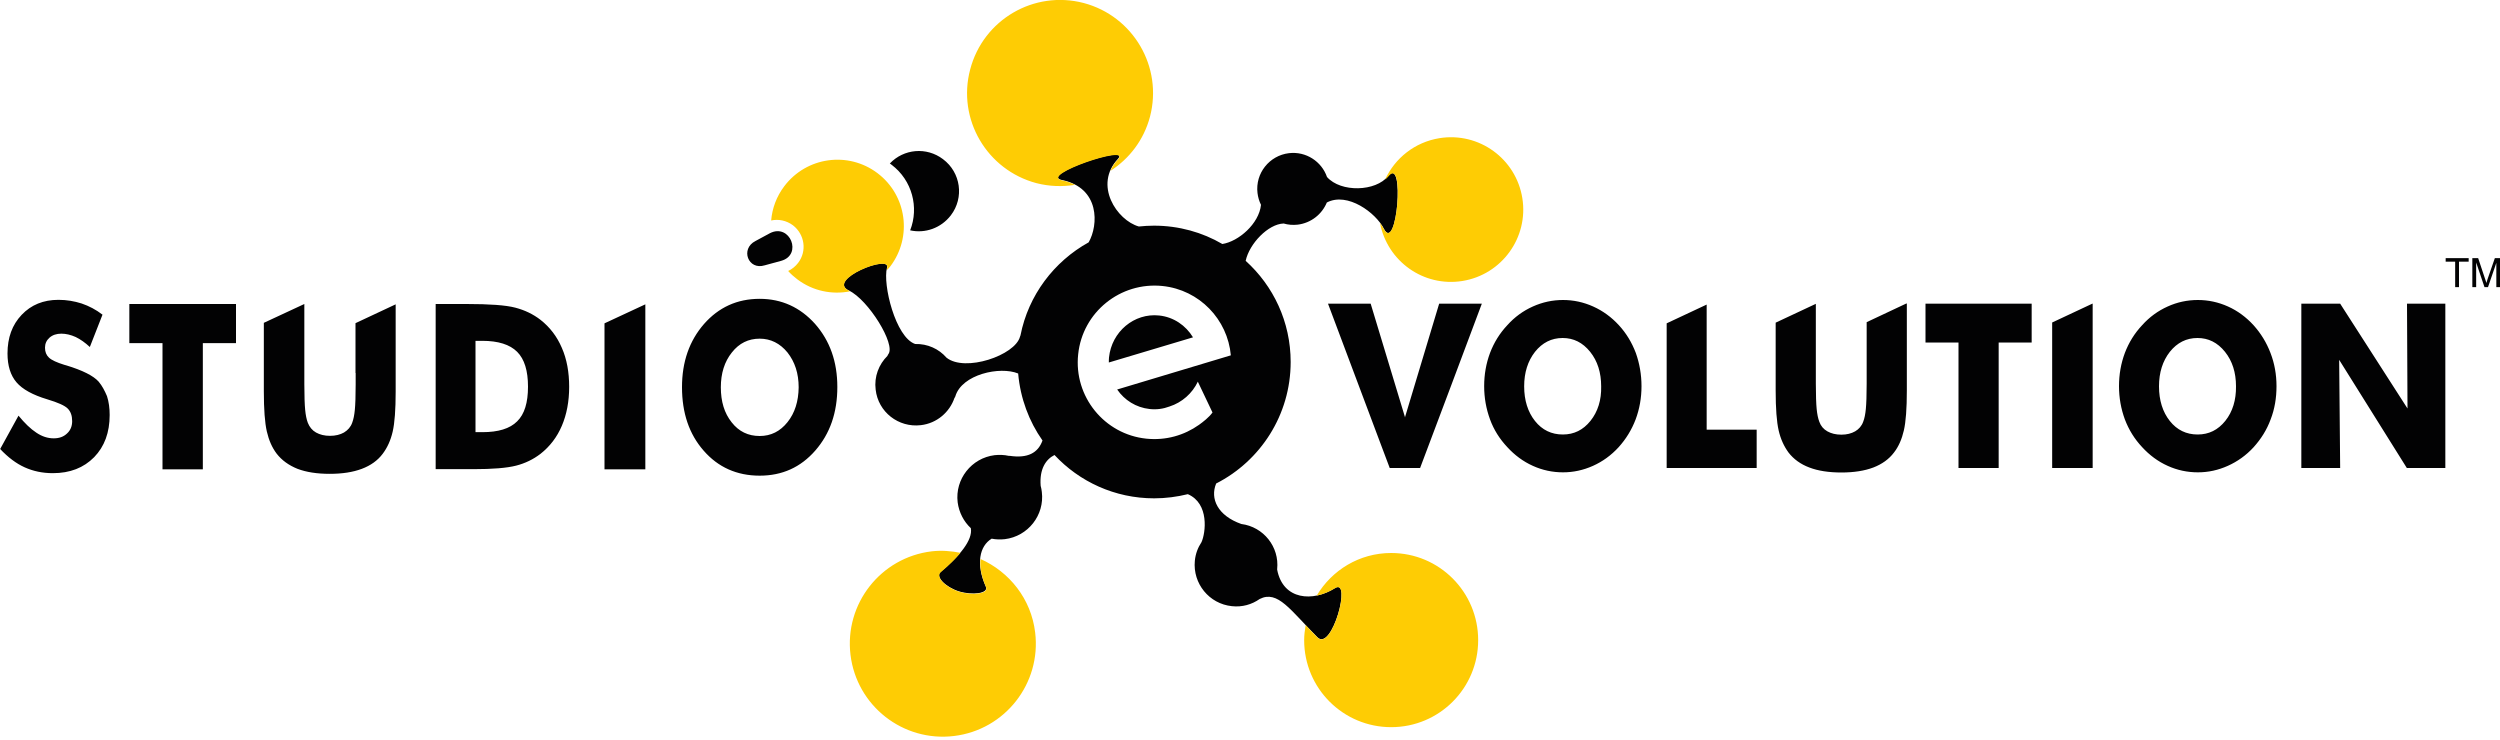
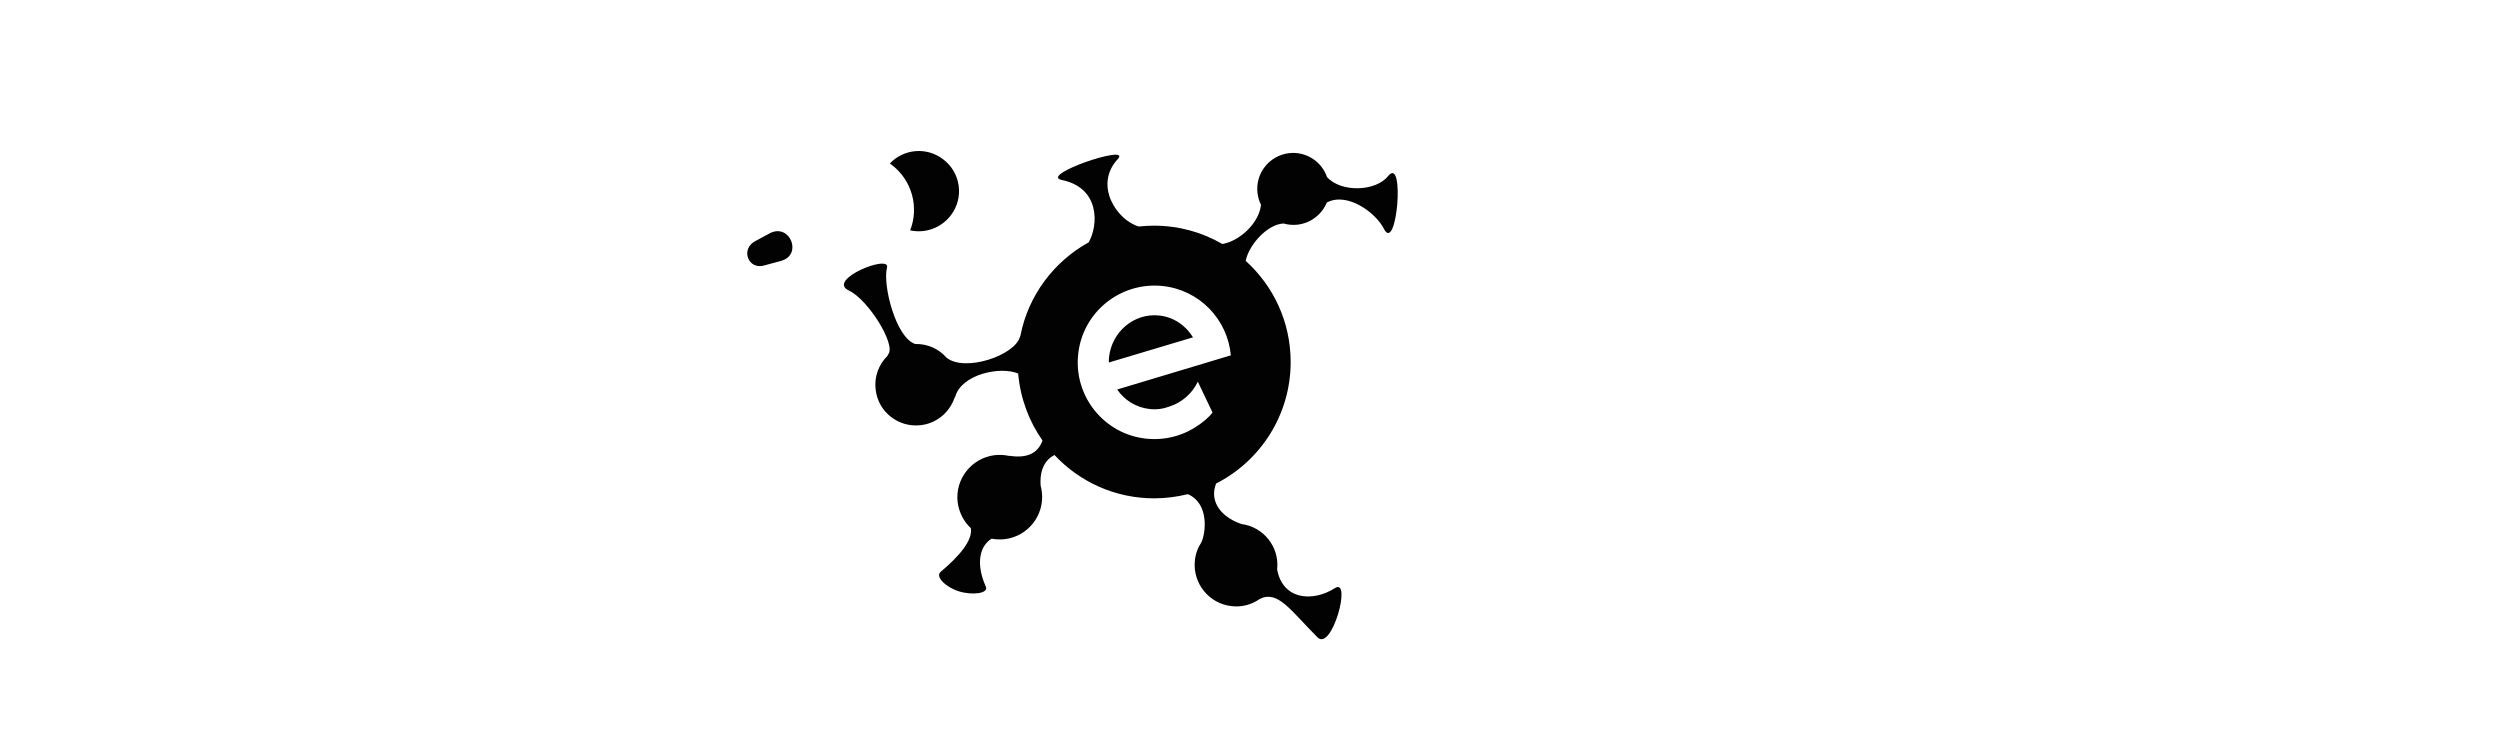
<svg xmlns="http://www.w3.org/2000/svg" width="260" height="77" viewBox="0 0 260 77" fill="none">
  <g clip-path="url(#clip0_475_50)">
    <path d="M124.072 35.083L115.319 37.7C115.319 37.527 115.319 37.353 115.336 37.18C115.613 34.493 117.953 32.535 120.553 32.812C122.061 32.968 123.327 33.852 124.072 35.083ZM80.08 24.249L78.572 25.064C76.96 25.879 77.809 28.132 79.525 27.595L81.241 27.127C83.495 26.503 82.16 23.192 80.08 24.249ZM94.657 23.955C96.2 24.301 97.864 23.729 98.887 22.395C100.291 20.557 99.927 17.94 98.072 16.553C96.356 15.253 93.981 15.479 92.543 17.004C92.612 17.056 92.681 17.091 92.733 17.143C94.865 18.755 95.593 21.563 94.657 23.955ZM143.919 23.781C143.087 22.135 140.14 19.933 137.991 21.06C137.488 22.273 136.361 23.192 134.957 23.365C134.455 23.417 133.969 23.383 133.501 23.244C131.889 23.296 129.931 25.341 129.549 27.127C132.427 29.727 134.229 33.471 134.229 37.648C134.229 43.16 131.075 47.944 126.481 50.284C125.823 51.861 126.637 53.629 129.099 54.496C131.404 54.791 133.068 56.871 132.825 59.193V59.245C133.432 62.435 136.569 62.608 138.823 61.169C140.625 60.008 138.528 67.791 137.02 66.283C134.195 63.457 132.895 61.343 131.005 62.296C130.191 62.868 129.185 63.163 128.111 63.041C125.753 62.799 124.037 60.684 124.263 58.327C124.332 57.599 124.575 56.957 124.956 56.385C125.389 55.432 125.788 52.364 123.535 51.393C122.408 51.671 121.229 51.827 120.033 51.827C115.943 51.827 112.251 50.093 109.668 47.32C108.767 47.771 108.091 48.776 108.229 50.527C108.281 50.735 108.333 50.943 108.351 51.168C108.645 53.577 106.912 55.779 104.503 56.073C104.035 56.125 103.567 56.108 103.133 56.021C101.868 56.784 101.469 58.656 102.527 61.013C102.839 61.724 101.123 61.932 99.719 61.499C98.315 61.048 97.24 59.956 97.829 59.471C99.753 57.859 101.192 56.177 100.967 54.929C100.239 54.253 99.736 53.3 99.597 52.243C99.303 49.833 101.036 47.632 103.445 47.337C103.948 47.285 104.433 47.303 104.901 47.407C104.936 47.407 104.971 47.407 105.005 47.407C106.877 47.684 107.952 47.112 108.42 45.812C107.016 43.819 106.115 41.427 105.889 38.844C104 38.064 100.031 38.931 99.355 41.219C99.337 41.305 99.303 41.34 99.268 41.375C98.765 42.865 97.431 44.027 95.767 44.217C93.444 44.495 91.329 42.848 91.069 40.525C90.896 39.173 91.399 37.891 92.3 37.007C92.3 36.955 92.335 36.92 92.387 36.833C93.184 35.828 90.307 31.165 88.279 30.212C85.887 29.085 92.664 26.381 92.248 27.837C91.78 29.571 93.132 35.083 95.177 35.776C96.46 35.741 97.639 36.279 98.436 37.197C100.36 38.74 105.577 36.955 106.08 35.013C106.097 34.961 106.115 34.909 106.132 34.875C106.947 30.715 109.616 27.196 113.221 25.203C114.244 23.417 114.417 19.535 110.431 18.72C107.987 18.217 117.589 14.959 116.289 16.501C113.689 19.24 116.168 22.915 118.439 23.556C118.959 23.504 119.479 23.469 120.016 23.469C122.616 23.469 125.043 24.163 127.123 25.376C128.804 25.116 130.936 23.279 131.144 21.303C130.953 20.921 130.832 20.505 130.78 20.072C130.537 18.027 132.011 16.172 134.056 15.929C135.824 15.721 137.453 16.796 138.008 18.408C139.447 20.037 143.087 19.933 144.369 18.304C146.137 16.137 145.271 26.485 143.919 23.781ZM128.007 36.955C127.677 33.228 124.748 30.143 120.9 29.744C116.515 29.293 112.58 32.465 112.129 36.851C111.661 41.236 114.851 45.171 119.219 45.621C121.247 45.829 123.153 45.275 124.696 44.183C125.129 43.871 125.719 43.42 126.1 42.9L124.575 39.693C124.003 40.907 122.928 41.86 121.628 42.276C120.987 42.519 120.276 42.623 119.548 42.536C118.144 42.38 116.948 41.617 116.185 40.508L128.007 36.955Z" fill="#020203" />
-     <path d="M100.897 7.228C102.249 2.045 107.536 -1.04 112.701 0.312C117.867 1.681 120.952 6.968 119.6 12.133C118.959 14.56 117.451 16.501 115.492 17.767C115.665 17.351 115.925 16.917 116.307 16.536C117.624 14.993 108.004 18.252 110.448 18.755C110.968 18.859 111.401 19.032 111.8 19.223C110.5 19.431 109.148 19.396 107.796 19.049C102.631 17.68 99.528 12.393 100.897 7.228ZM88.296 30.229C85.904 29.103 92.681 26.399 92.265 27.855C92.248 27.907 92.248 28.011 92.248 28.08C92.369 27.941 92.49 27.837 92.594 27.699C94.9 24.648 94.311 20.315 91.26 18.009C88.209 15.704 83.876 16.311 81.57 19.361C80.756 20.436 80.305 21.667 80.201 22.932C80.964 22.759 81.796 22.932 82.472 23.435C83.685 24.371 83.945 26.104 83.009 27.335C82.732 27.699 82.368 27.993 81.969 28.184C82.246 28.496 82.576 28.791 82.922 29.051C84.552 30.281 86.545 30.663 88.4 30.299C88.365 30.264 88.331 30.247 88.296 30.229ZM101.972 58.136C101.885 58.968 102.058 59.956 102.544 61.048C102.856 61.759 101.14 61.967 99.736 61.533C98.332 61.083 97.257 59.991 97.847 59.505C98.644 58.829 99.355 58.153 99.892 57.495C98.921 57.304 97.933 57.217 96.893 57.339C91.589 57.98 87.811 62.799 88.452 68.103C89.093 73.407 93.912 77.185 99.216 76.544C104.52 75.903 108.298 71.084 107.657 65.78C107.241 62.279 104.971 59.471 101.972 58.136ZM144.681 57.512C141.371 57.512 138.511 59.297 136.933 61.949C137.575 61.811 138.233 61.551 138.823 61.187C140.625 60.025 138.528 67.808 137.02 66.3C136.569 65.849 136.171 65.433 135.789 65.017C135.703 65.52 135.633 66.04 135.633 66.577C135.633 71.587 139.689 75.625 144.681 75.625C149.691 75.625 153.729 71.569 153.729 66.577C153.729 61.568 149.691 57.512 144.681 57.512ZM158.323 20.609C157.664 16.501 153.816 13.711 149.708 14.369C147.125 14.785 145.062 16.467 144.057 18.668C144.178 18.564 144.317 18.46 144.404 18.339C146.137 16.137 145.271 26.468 143.901 23.781C143.797 23.591 143.676 23.383 143.52 23.192C144.283 27.179 148.044 29.865 152.083 29.224C156.191 28.565 158.981 24.7 158.323 20.609Z" fill="#FECC04" />
-     <path d="M255.337 29.865V27.213H254.349V26.849H256.741V27.213H255.736V29.865H255.337ZM257.123 29.865V26.849H257.729L258.44 28.981C258.509 29.172 258.561 29.328 258.579 29.432C258.613 29.328 258.665 29.154 258.735 28.947L259.463 26.849H260V29.865H259.619V27.334L258.752 29.865H258.388L257.521 27.3V29.865H257.123ZM62.868 48.81H67.115V31.651L62.868 33.627V48.81ZM146.137 43.333L146.12 43.42L146.103 43.333L142.549 31.581H138.112L143.572 46.124L144.525 48.654V48.672H147.697V48.654C149.847 42.969 151.979 37.267 154.111 31.581H149.673L146.137 43.333ZM79.005 31.078C76.665 31.078 74.741 31.962 73.216 33.696C71.691 35.447 70.928 37.63 70.928 40.265C70.928 42.952 71.673 45.153 73.181 46.869C74.689 48.602 76.648 49.469 79.005 49.469C81.345 49.469 83.269 48.602 84.795 46.852C86.32 45.101 87.083 42.917 87.083 40.248C87.083 37.63 86.32 35.447 84.76 33.678C83.217 31.962 81.293 31.078 79.005 31.078ZM81.9 43.905C81.137 44.858 80.184 45.344 79.005 45.344C77.809 45.344 76.839 44.876 76.093 43.922C75.331 42.969 74.967 41.756 74.967 40.282C74.967 38.827 75.348 37.613 76.111 36.66C76.873 35.689 77.844 35.221 79.005 35.221C80.149 35.221 81.12 35.706 81.9 36.66C82.663 37.63 83.061 38.827 83.061 40.282C83.044 41.739 82.663 42.952 81.9 43.905ZM10.261 39.693C9.724 39.087 8.597 38.514 6.881 37.995L6.691 37.943C5.911 37.7 5.373 37.457 5.096 37.197C4.819 36.937 4.68 36.608 4.68 36.157C4.68 35.741 4.836 35.395 5.148 35.117C5.46 34.84 5.876 34.701 6.379 34.701C6.864 34.701 7.367 34.822 7.869 35.048C8.372 35.291 8.857 35.637 9.343 36.088L10.66 32.725C9.984 32.205 9.256 31.824 8.493 31.564C7.731 31.321 6.933 31.183 6.084 31.183C4.507 31.183 3.241 31.703 2.253 32.742C1.265 33.782 0.78 35.117 0.78 36.764C0.78 38.029 1.092 39.035 1.716 39.763C2.34 40.49 3.415 41.08 4.923 41.531C6.015 41.86 6.725 42.172 7.037 42.484C7.349 42.796 7.505 43.229 7.505 43.801C7.505 44.321 7.332 44.755 6.968 45.084C6.604 45.431 6.153 45.587 5.581 45.587C4.975 45.587 4.368 45.396 3.779 44.997C3.172 44.599 2.565 44.009 1.924 43.229L0.017 46.696C0.832 47.562 1.681 48.204 2.565 48.602C3.449 49.001 4.42 49.209 5.495 49.209C7.28 49.209 8.701 48.654 9.793 47.545C10.868 46.436 11.405 44.98 11.405 43.16C11.405 42.449 11.319 41.791 11.128 41.201C10.885 40.629 10.625 40.127 10.261 39.693ZM56.212 33.263C55.449 32.673 54.583 32.257 53.595 31.997C52.607 31.737 50.908 31.616 48.516 31.616H45.309V48.793H48.516H49.227C51.237 48.793 52.711 48.672 53.664 48.429C54.617 48.187 55.467 47.77 56.212 47.199C57.183 46.436 57.928 45.465 58.431 44.286C58.933 43.108 59.193 41.756 59.193 40.23C59.193 38.722 58.951 37.353 58.431 36.175C57.928 34.996 57.183 34.025 56.212 33.263ZM53.785 43.819C53.023 44.581 51.827 44.945 50.163 44.945H49.452V35.447H50.163C51.809 35.447 53.023 35.828 53.785 36.59C54.548 37.353 54.912 38.566 54.912 40.213C54.912 41.877 54.548 43.073 53.785 43.819ZM36.989 38.792V39.971C36.989 41.201 36.955 42.085 36.903 42.623C36.851 43.16 36.764 43.611 36.625 43.974C36.469 44.408 36.175 44.737 35.776 44.98C35.377 45.205 34.892 45.327 34.32 45.327C33.748 45.327 33.263 45.205 32.864 44.98C32.465 44.755 32.188 44.408 32.015 43.974C31.876 43.611 31.789 43.16 31.737 42.623C31.685 42.085 31.651 41.201 31.651 39.971V31.616L27.439 33.575V38.913V40.699C27.439 42.588 27.543 43.974 27.751 44.876C27.959 45.777 28.288 46.54 28.773 47.181C29.311 47.874 30.039 48.395 30.94 48.758C31.859 49.105 32.968 49.279 34.285 49.279C35.603 49.279 36.712 49.105 37.631 48.758C38.549 48.412 39.277 47.892 39.797 47.199C40.283 46.557 40.629 45.794 40.837 44.893C41.045 43.992 41.149 42.605 41.149 40.733V31.651L36.972 33.609V38.792H36.989ZM13.451 35.689H16.9V48.81H21.095V35.689H24.544V31.616H13.451V35.689ZM213.425 33.54V48.672H217.637V31.581H217.603L213.425 33.54ZM234.364 33.817C233.601 32.985 232.717 32.327 231.712 31.876C230.707 31.425 229.667 31.2 228.575 31.2C227.483 31.2 226.425 31.425 225.437 31.876C224.432 32.327 223.548 32.968 222.785 33.817C221.988 34.666 221.399 35.62 220.983 36.712C220.584 37.786 220.376 38.931 220.376 40.161C220.376 41.374 220.584 42.519 220.983 43.611C221.399 44.703 221.988 45.656 222.785 46.505C223.548 47.337 224.432 47.996 225.437 48.447C226.425 48.897 227.483 49.123 228.575 49.123C229.667 49.123 230.689 48.897 231.695 48.447C232.7 47.996 233.601 47.355 234.381 46.505C235.144 45.656 235.751 44.703 236.149 43.611C236.565 42.536 236.756 41.392 236.756 40.161C236.756 38.948 236.548 37.786 236.132 36.712C235.716 35.62 235.127 34.666 234.364 33.817ZM231.435 43.767C230.672 44.72 229.719 45.188 228.557 45.188C227.379 45.188 226.408 44.72 225.663 43.784C224.917 42.848 224.536 41.635 224.536 40.178C224.536 38.74 224.917 37.544 225.663 36.59C226.425 35.637 227.379 35.152 228.54 35.152C229.667 35.152 230.62 35.62 231.4 36.59C232.163 37.544 232.544 38.74 232.544 40.178C232.561 41.6 232.197 42.813 231.435 43.767ZM250.328 31.581L250.38 42.484L243.377 31.581H239.339V48.672H243.377L243.273 37.422L250.311 48.672H254.315V31.581H250.328ZM200.252 35.62H203.684V48.672H207.861V35.62H211.293V31.581H200.252V35.62ZM194.133 33.505V38.722V39.901C194.133 41.114 194.099 41.998 194.047 42.536C193.995 43.073 193.908 43.524 193.769 43.87C193.613 44.304 193.319 44.633 192.937 44.858C192.539 45.084 192.071 45.205 191.499 45.205C190.927 45.205 190.441 45.084 190.043 44.858C189.644 44.633 189.367 44.304 189.211 43.87C189.072 43.507 188.985 43.056 188.933 42.536C188.881 41.998 188.847 41.132 188.847 39.901V31.599L184.669 33.557V38.844V40.612C184.669 42.484 184.773 43.87 184.981 44.772C185.189 45.673 185.536 46.419 186.004 47.06C186.541 47.753 187.252 48.273 188.171 48.62C189.072 48.967 190.199 49.14 191.499 49.14C192.799 49.14 193.908 48.967 194.827 48.62C195.728 48.273 196.456 47.753 196.976 47.06C197.461 46.436 197.791 45.673 197.999 44.772C198.207 43.87 198.311 42.501 198.311 40.612V31.564H198.259L194.133 33.505ZM177.511 31.668L173.333 33.627V48.672H182.693V44.685H177.493V31.668H177.511ZM168.359 33.817C167.596 32.985 166.695 32.327 165.689 31.876C164.684 31.425 163.644 31.2 162.552 31.2C161.46 31.2 160.42 31.425 159.415 31.876C158.409 32.327 157.525 32.968 156.763 33.817C155.965 34.666 155.376 35.62 154.96 36.712C154.561 37.786 154.353 38.931 154.353 40.161C154.353 41.374 154.561 42.519 154.96 43.611C155.359 44.703 155.965 45.656 156.763 46.505C157.525 47.337 158.409 47.996 159.415 48.447C160.403 48.897 161.46 49.123 162.552 49.123C163.627 49.123 164.667 48.897 165.672 48.447C166.677 47.996 167.561 47.355 168.341 46.505C169.104 45.656 169.693 44.703 170.109 43.611C170.508 42.536 170.716 41.392 170.716 40.161C170.716 38.948 170.508 37.786 170.127 36.712C169.711 35.62 169.139 34.666 168.359 33.817ZM165.412 43.767C164.649 44.72 163.696 45.188 162.535 45.188C161.356 45.188 160.385 44.72 159.64 43.784C158.895 42.848 158.513 41.635 158.513 40.178C158.513 38.74 158.895 37.544 159.64 36.59C160.403 35.637 161.356 35.152 162.517 35.152C163.644 35.152 164.597 35.62 165.377 36.59C166.14 37.544 166.521 38.74 166.521 40.178C166.556 41.6 166.175 42.813 165.412 43.767Z" fill="#020203" />
  </g>
  <defs>
    <clipPath id="clip0_475_50">
      <rect width="260" height="76.613" fill="white" />
    </clipPath>
  </defs>
</svg>